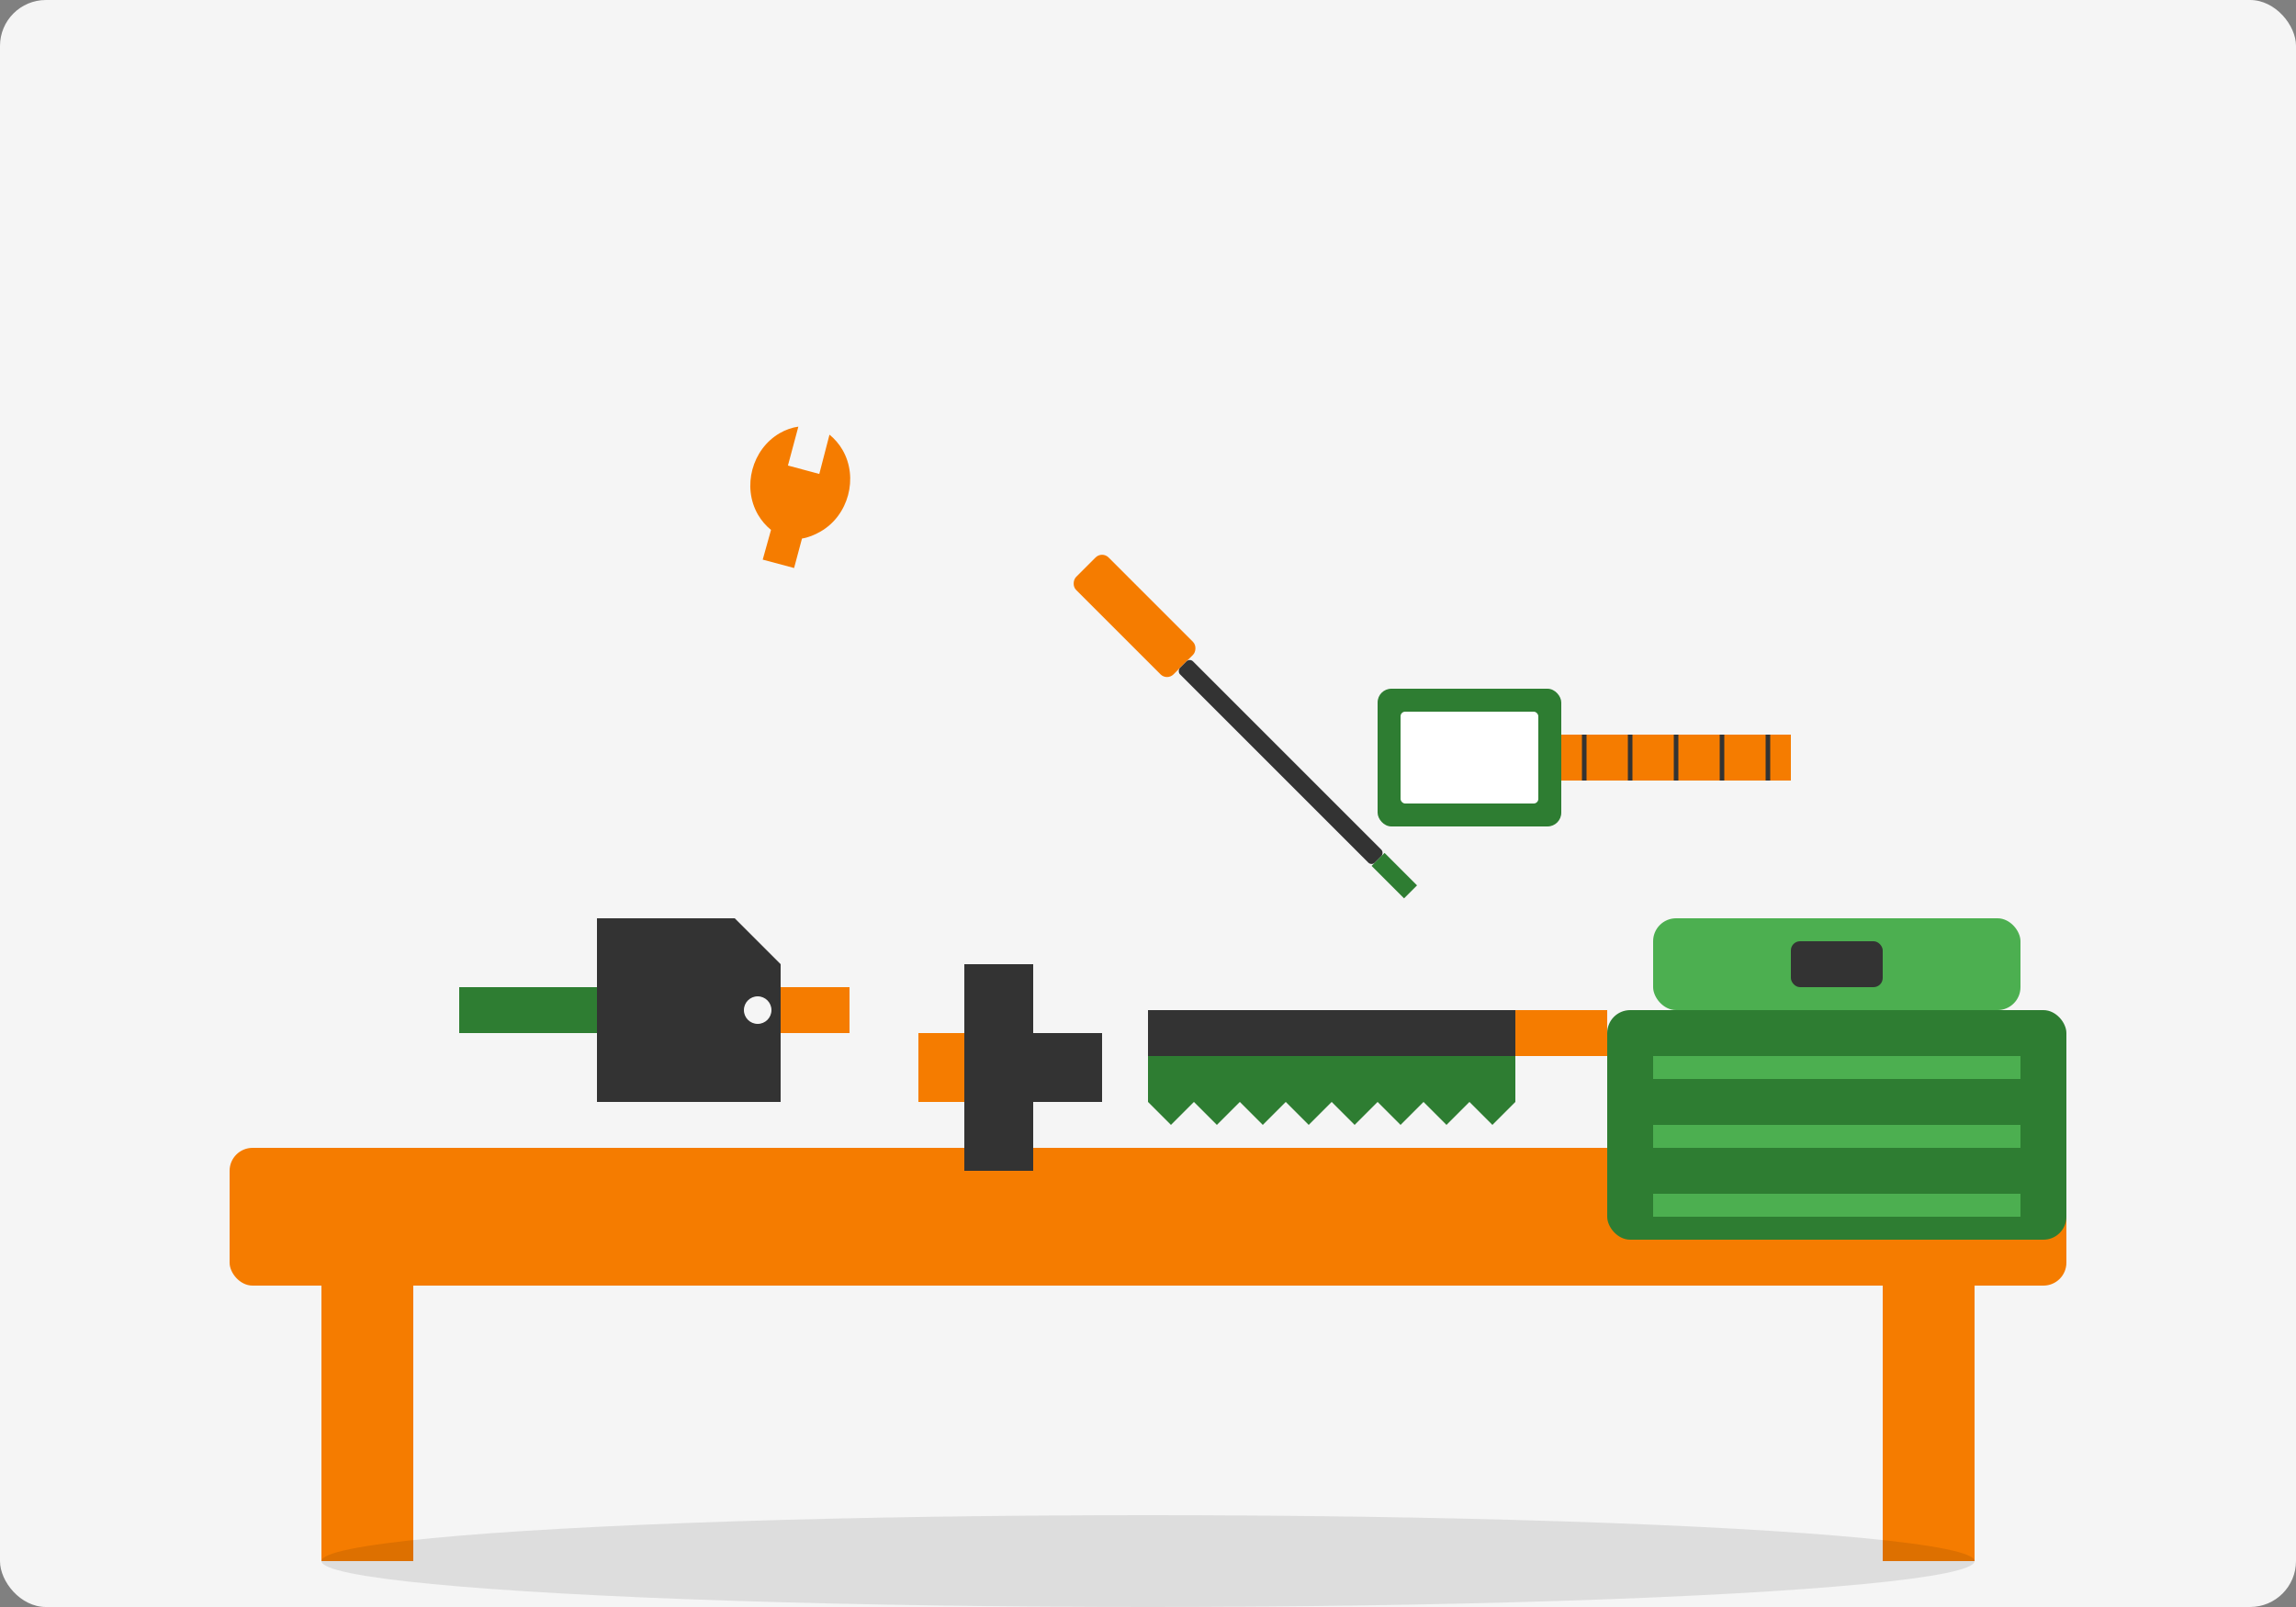
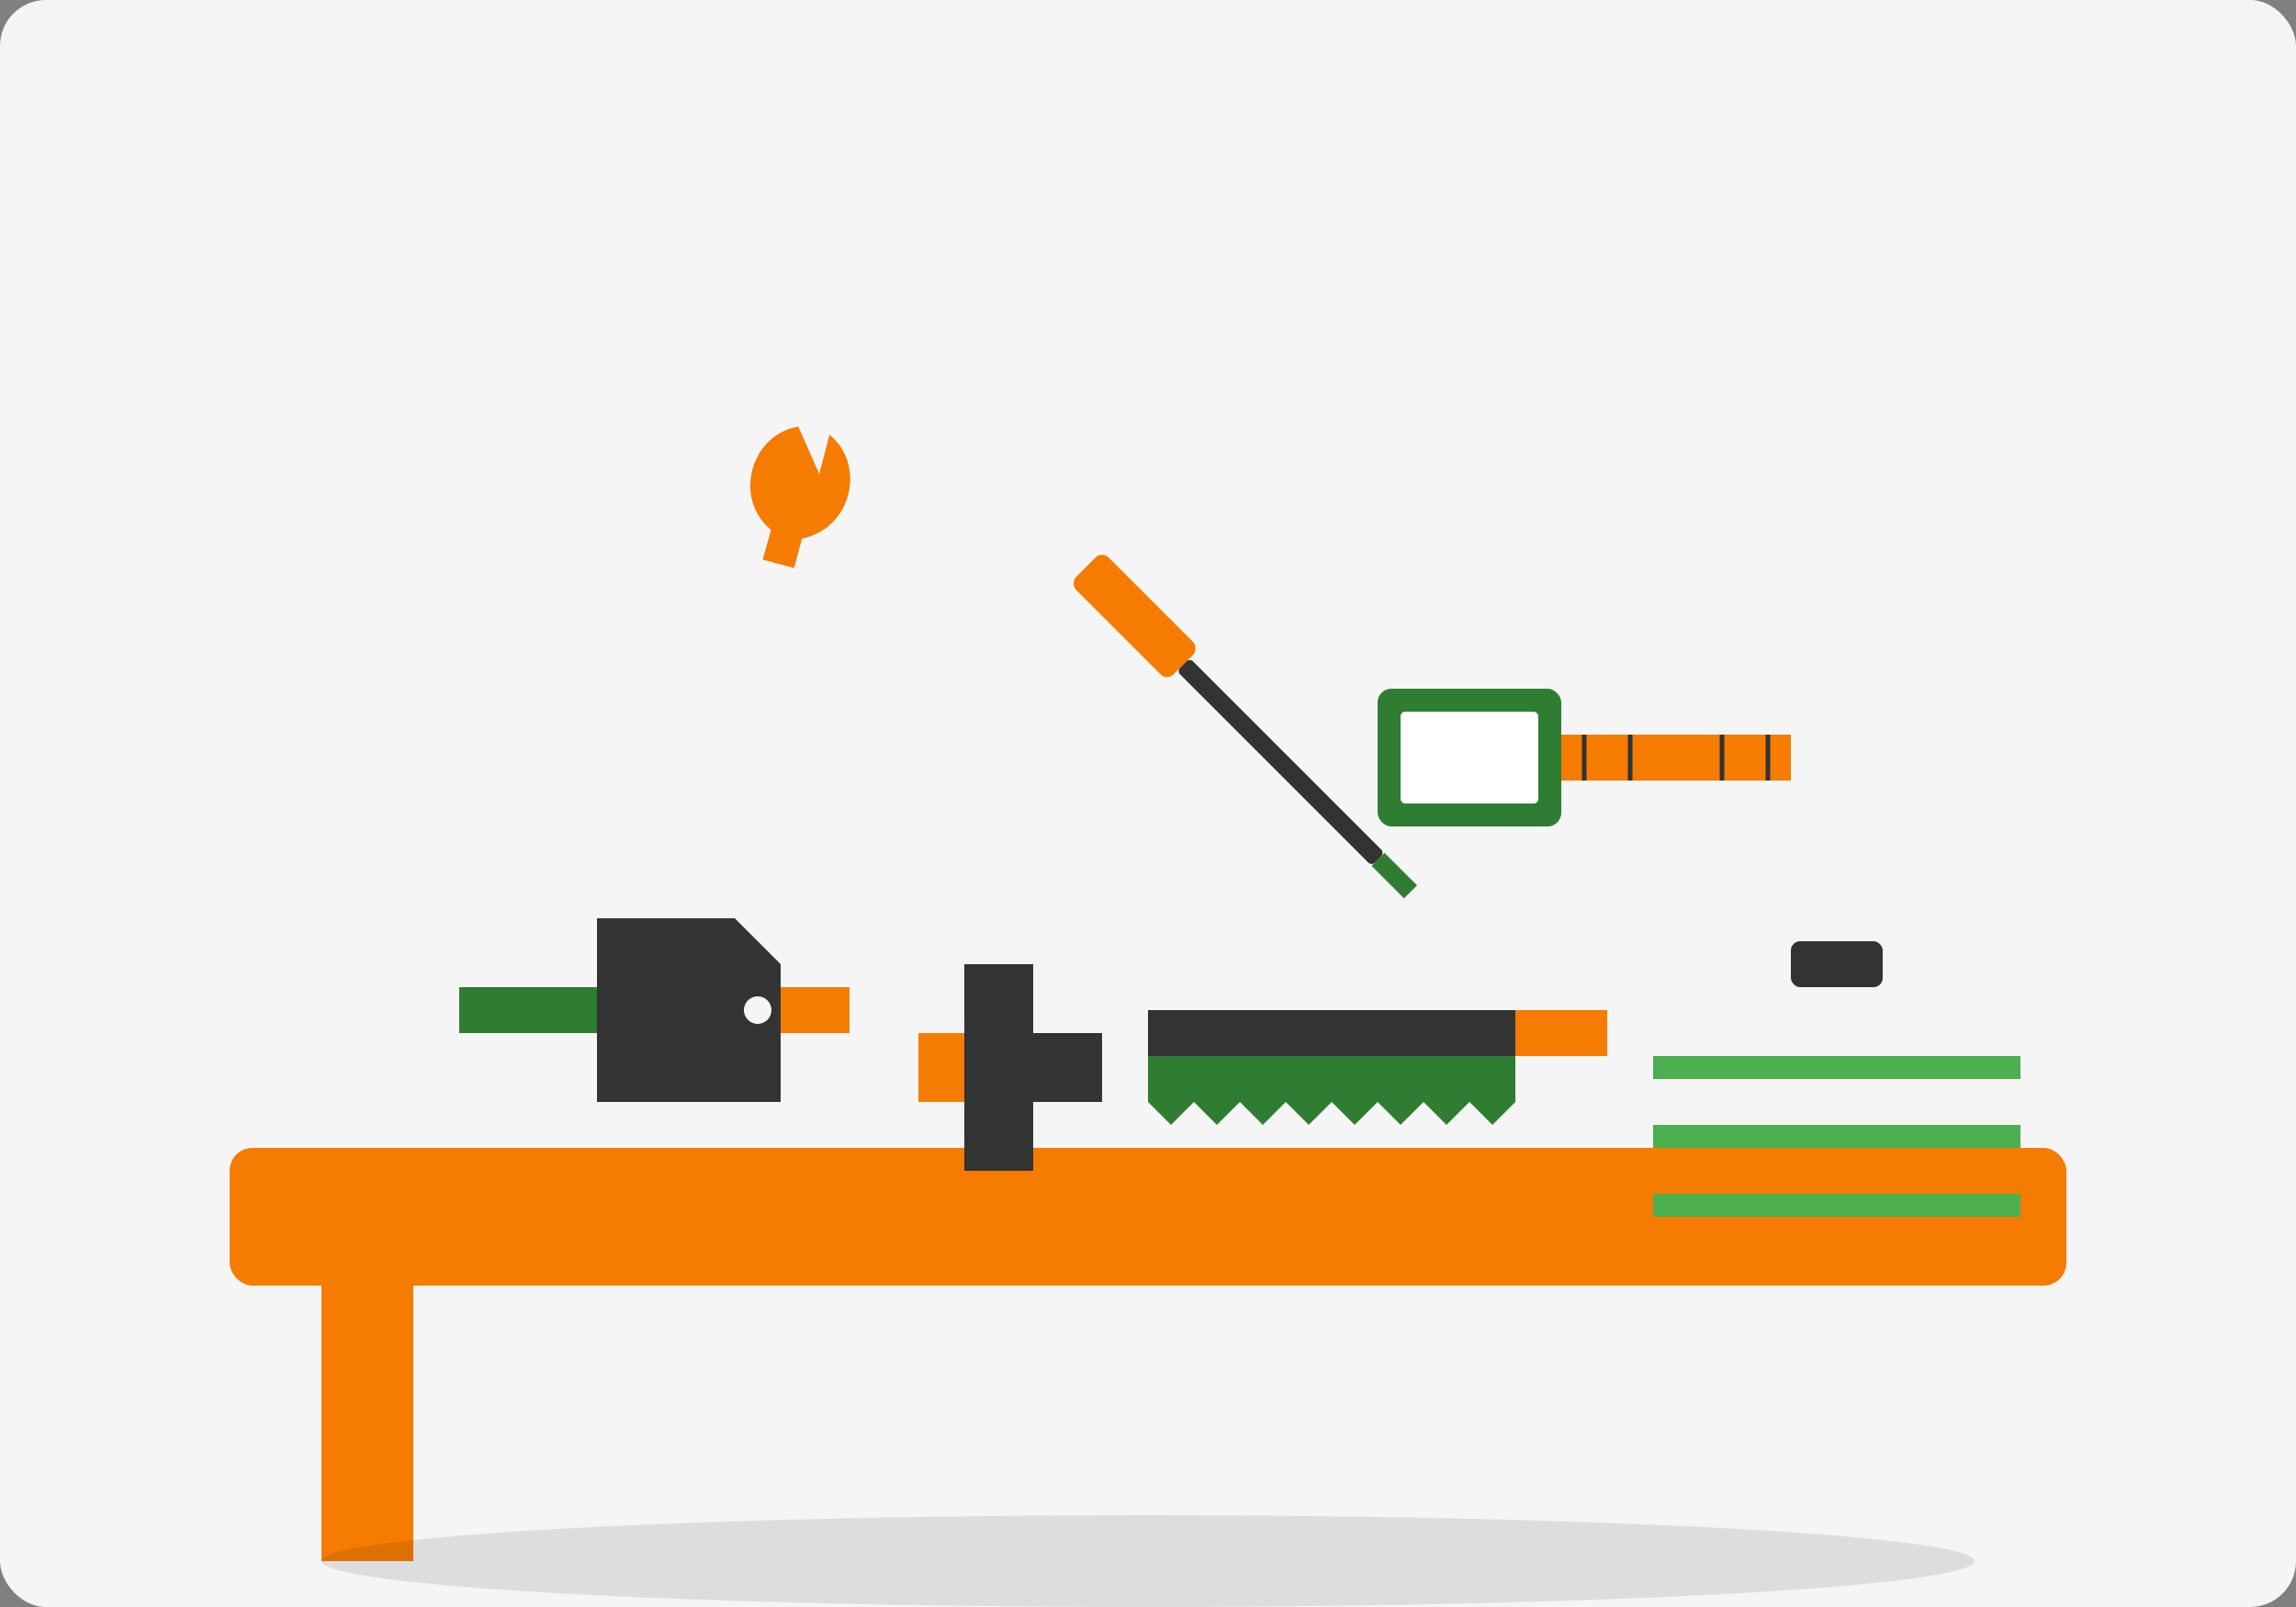
<svg xmlns="http://www.w3.org/2000/svg" width="500" height="350" viewBox="0 0 500 350">
  <rect x="0" y="0" width="500" height="350" fill="#808080" stroke="none" />
  <style>
    .primary { fill: #2e7d32; }
    .primary-light { fill: #4caf50; }
    .secondary { fill: #f57c00; }
    .dark { fill: #333333; }
    .light { fill: #f5f5f5; }
    .white { fill: #ffffff; }
    .shadow { fill: rgba(0,0,0,0.1); }
  </style>
  <rect class="light" x="0" y="0" width="500" height="350" rx="10" />
  <rect class="secondary" x="50" y="250" width="400" height="30" rx="5" />
  <rect class="secondary" x="70" y="280" width="20" height="60" />
-   <rect class="secondary" x="410" y="280" width="20" height="60" />
  <g transform="translate(100, 200)">
    <path class="dark" d="M30,0 L60,0 L70,10 L70,40 L30,40 Z" />
    <rect class="primary" x="0" y="15" width="30" height="10" />
    <circle class="light" cx="65" cy="20" r="3" />
    <rect class="secondary" x="70" y="15" width="15" height="10" />
  </g>
  <g transform="translate(200, 210)">
    <path class="dark" d="M10,0 L25,0 L25,15 L40,15 L40,30 L25,30 L25,45 L10,45 Z" />
    <rect class="secondary" x="0" y="15" width="10" height="15" />
  </g>
  <g transform="translate(250, 220)">
    <rect class="dark" x="0" y="0" width="80" height="10" />
    <path class="primary" d="M0,10 L80,10 L80,20 L75,25 L70,20 L65,25 L60,20 L55,25 L50,20 L45,25 L40,20 L35,25 L30,20 L25,25 L20,20 L15,25 L10,20 L5,25 L0,20 Z" />
    <rect class="secondary" x="80" y="0" width="20" height="10" />
  </g>
  <g transform="translate(350, 200)">
-     <rect class="primary" x="0" y="20" width="100" height="50" rx="5" />
-     <rect class="primary-light" x="10" y="0" width="80" height="20" rx="5" />
    <rect class="dark" x="40" y="5" width="20" height="10" rx="2" />
    <rect class="primary-light" x="10" y="30" width="80" height="5" />
    <rect class="primary-light" x="10" y="45" width="80" height="5" />
    <rect class="primary-light" x="10" y="60" width="80" height="5" />
  </g>
  <g transform="translate(150, 100) rotate(-30)">
-     <path class="secondary" d="M20,5 C13,5 7,11 7,18 C7,19.5 7.3,21 7.8,22.3 L3,27 L8,32 L12.7,27.3 C14,27.8 15.5,28 17,28 C24,28 30,22 30,15 C30,13.5 29.7,12 29.2,10.7 L23,17 L18,12 L24.2,5.8 C23,5.3 21.5,5 20,5 Z" />
+     <path class="secondary" d="M20,5 C13,5 7,11 7,18 C7,19.5 7.3,21 7.8,22.3 L3,27 L8,32 L12.7,27.3 C14,27.8 15.5,28 17,28 C24,28 30,22 30,15 C30,13.5 29.7,12 29.2,10.7 L23,17 L24.2,5.8 C23,5.3 21.5,5 20,5 Z" />
  </g>
  <g transform="translate(240, 120) rotate(45)">
    <rect class="secondary" x="0" y="0" width="30" height="10" rx="2" />
    <rect class="dark" x="30" y="3" width="60" height="4" rx="1" />
    <rect class="primary" x="90" y="3" width="10" height="4" />
  </g>
  <g transform="translate(300, 150)">
    <rect class="primary" x="0" y="0" width="40" height="30" rx="3" />
    <rect class="white" x="5" y="5" width="30" height="20" rx="1" />
    <rect class="secondary" x="40" y="10" width="50" height="10" />
    <line x1="45" y1="10" x2="45" y2="20" stroke="#333" stroke-width="1" />
    <line x1="55" y1="10" x2="55" y2="20" stroke="#333" stroke-width="1" />
-     <line x1="65" y1="10" x2="65" y2="20" stroke="#333" stroke-width="1" />
    <line x1="75" y1="10" x2="75" y2="20" stroke="#333" stroke-width="1" />
    <line x1="85" y1="10" x2="85" y2="20" stroke="#333" stroke-width="1" />
  </g>
  <ellipse class="shadow" cx="250" cy="340" rx="180" ry="10" />
</svg>